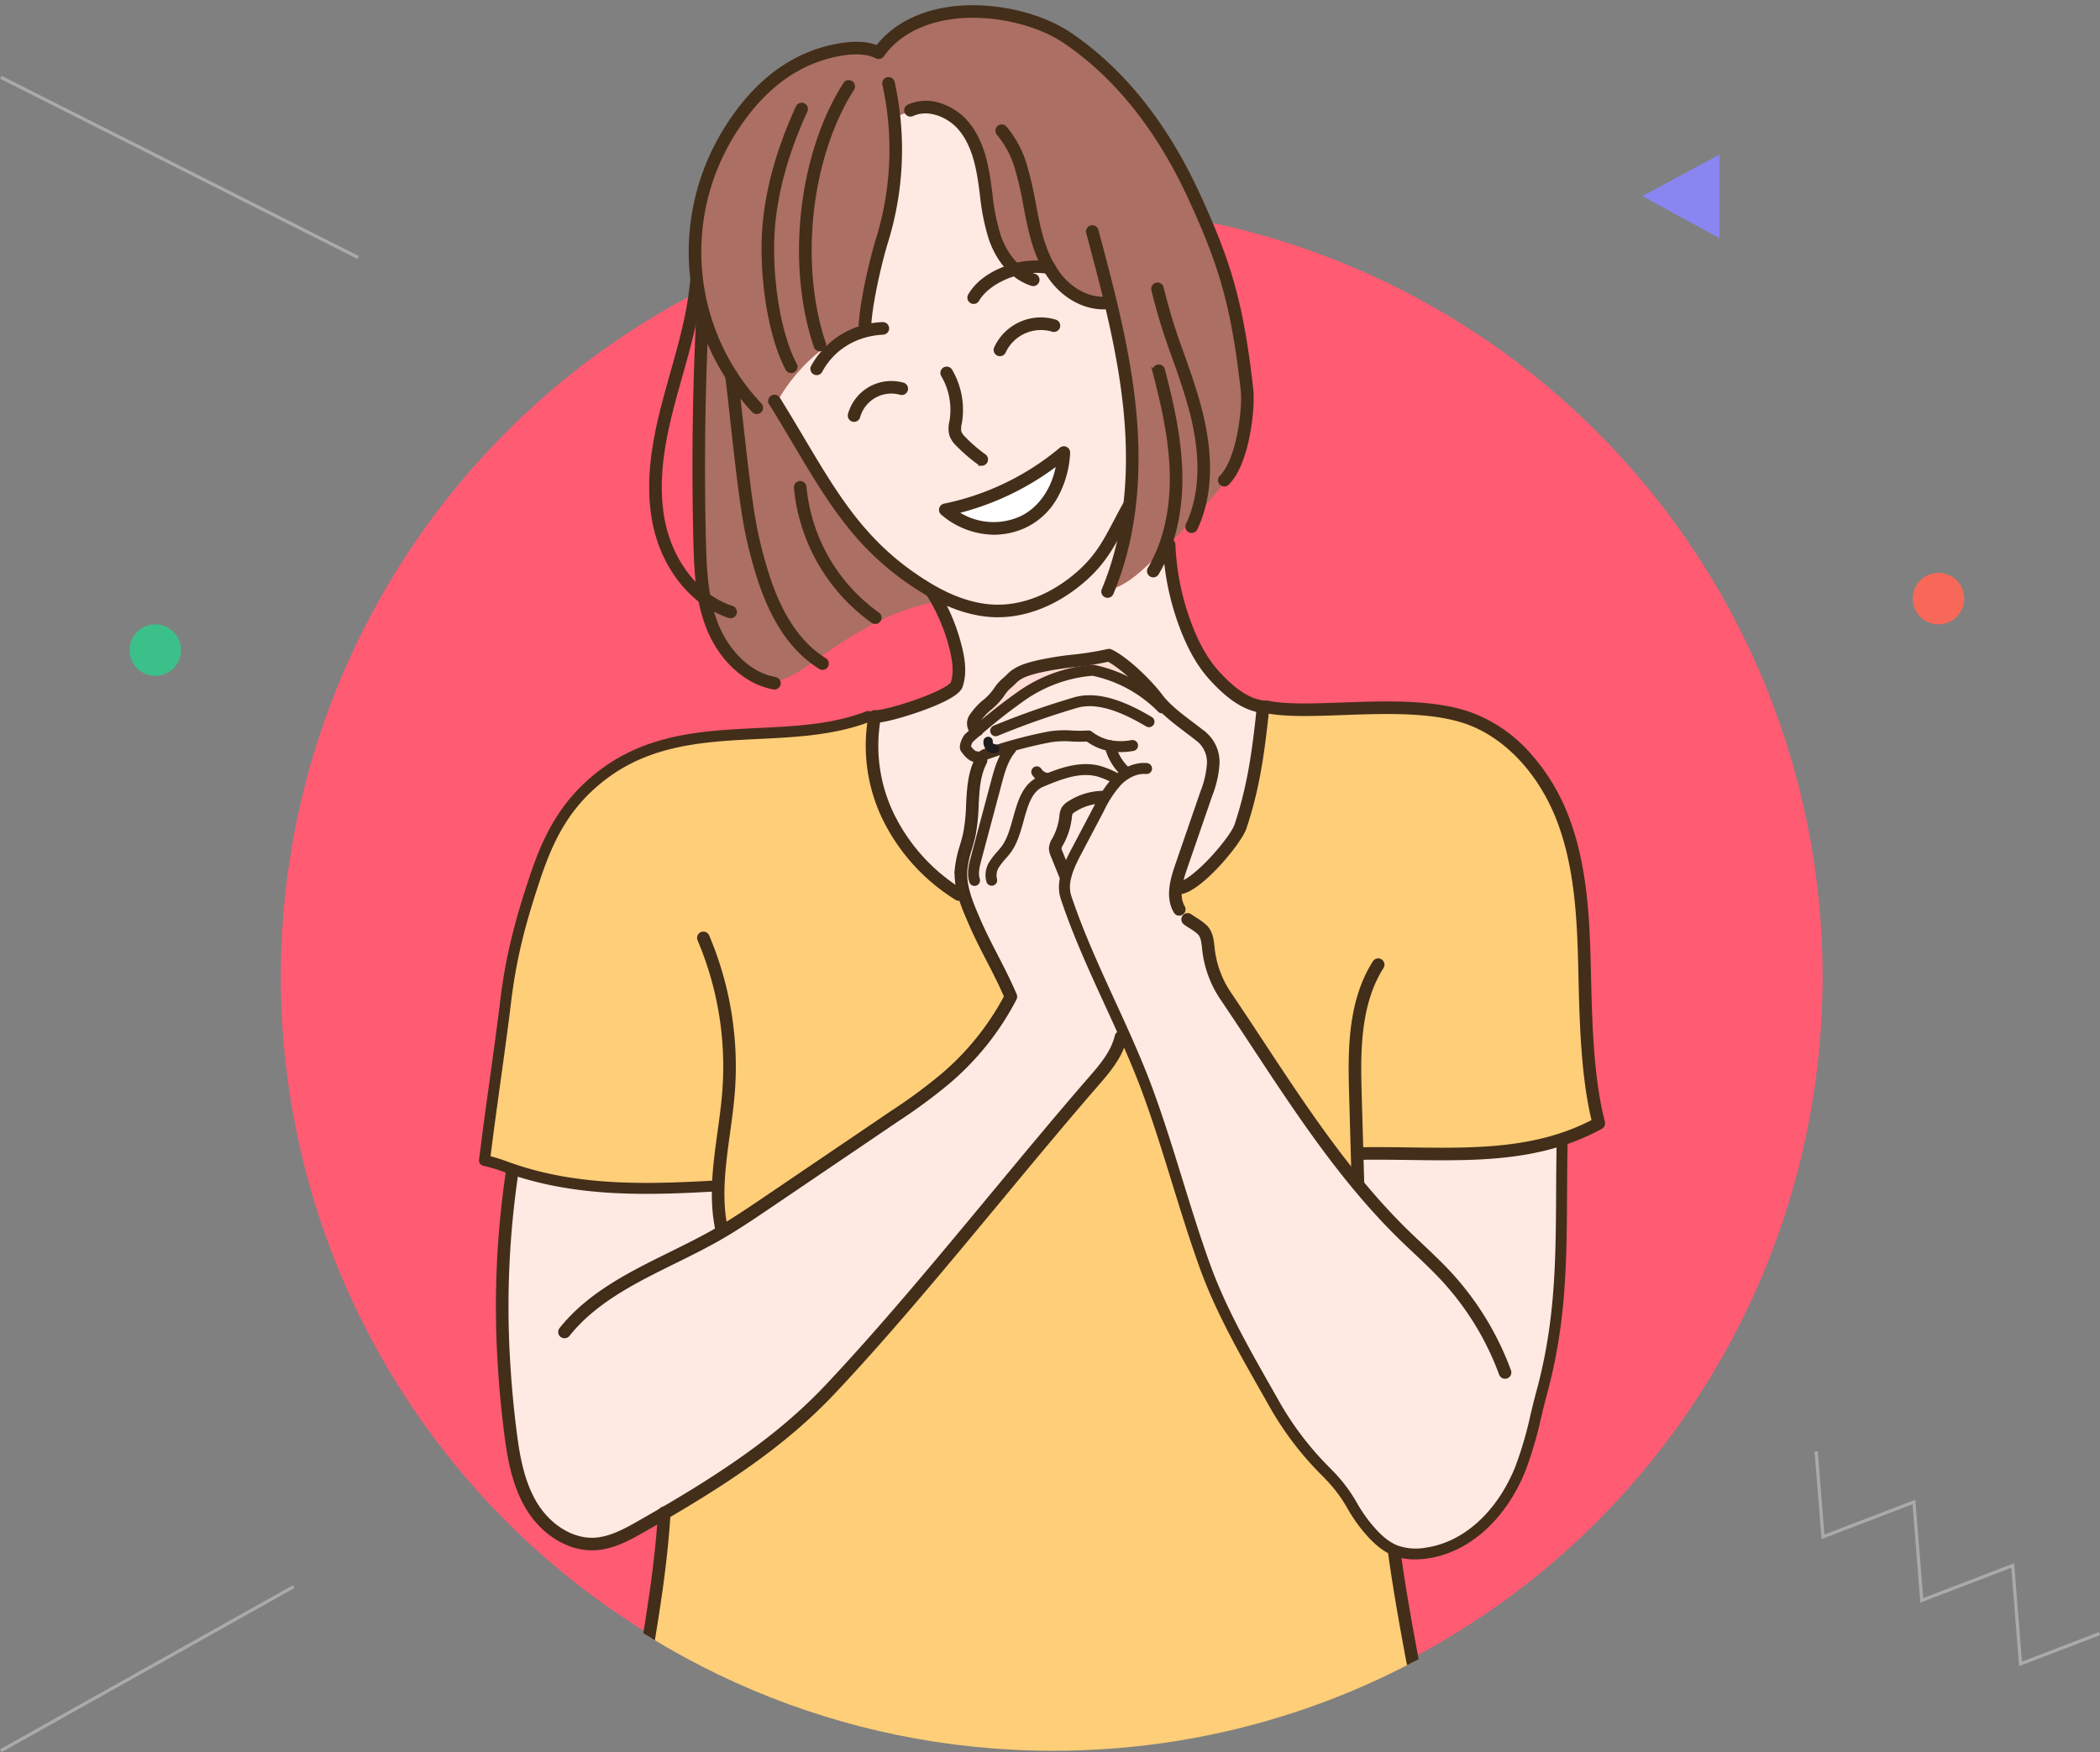
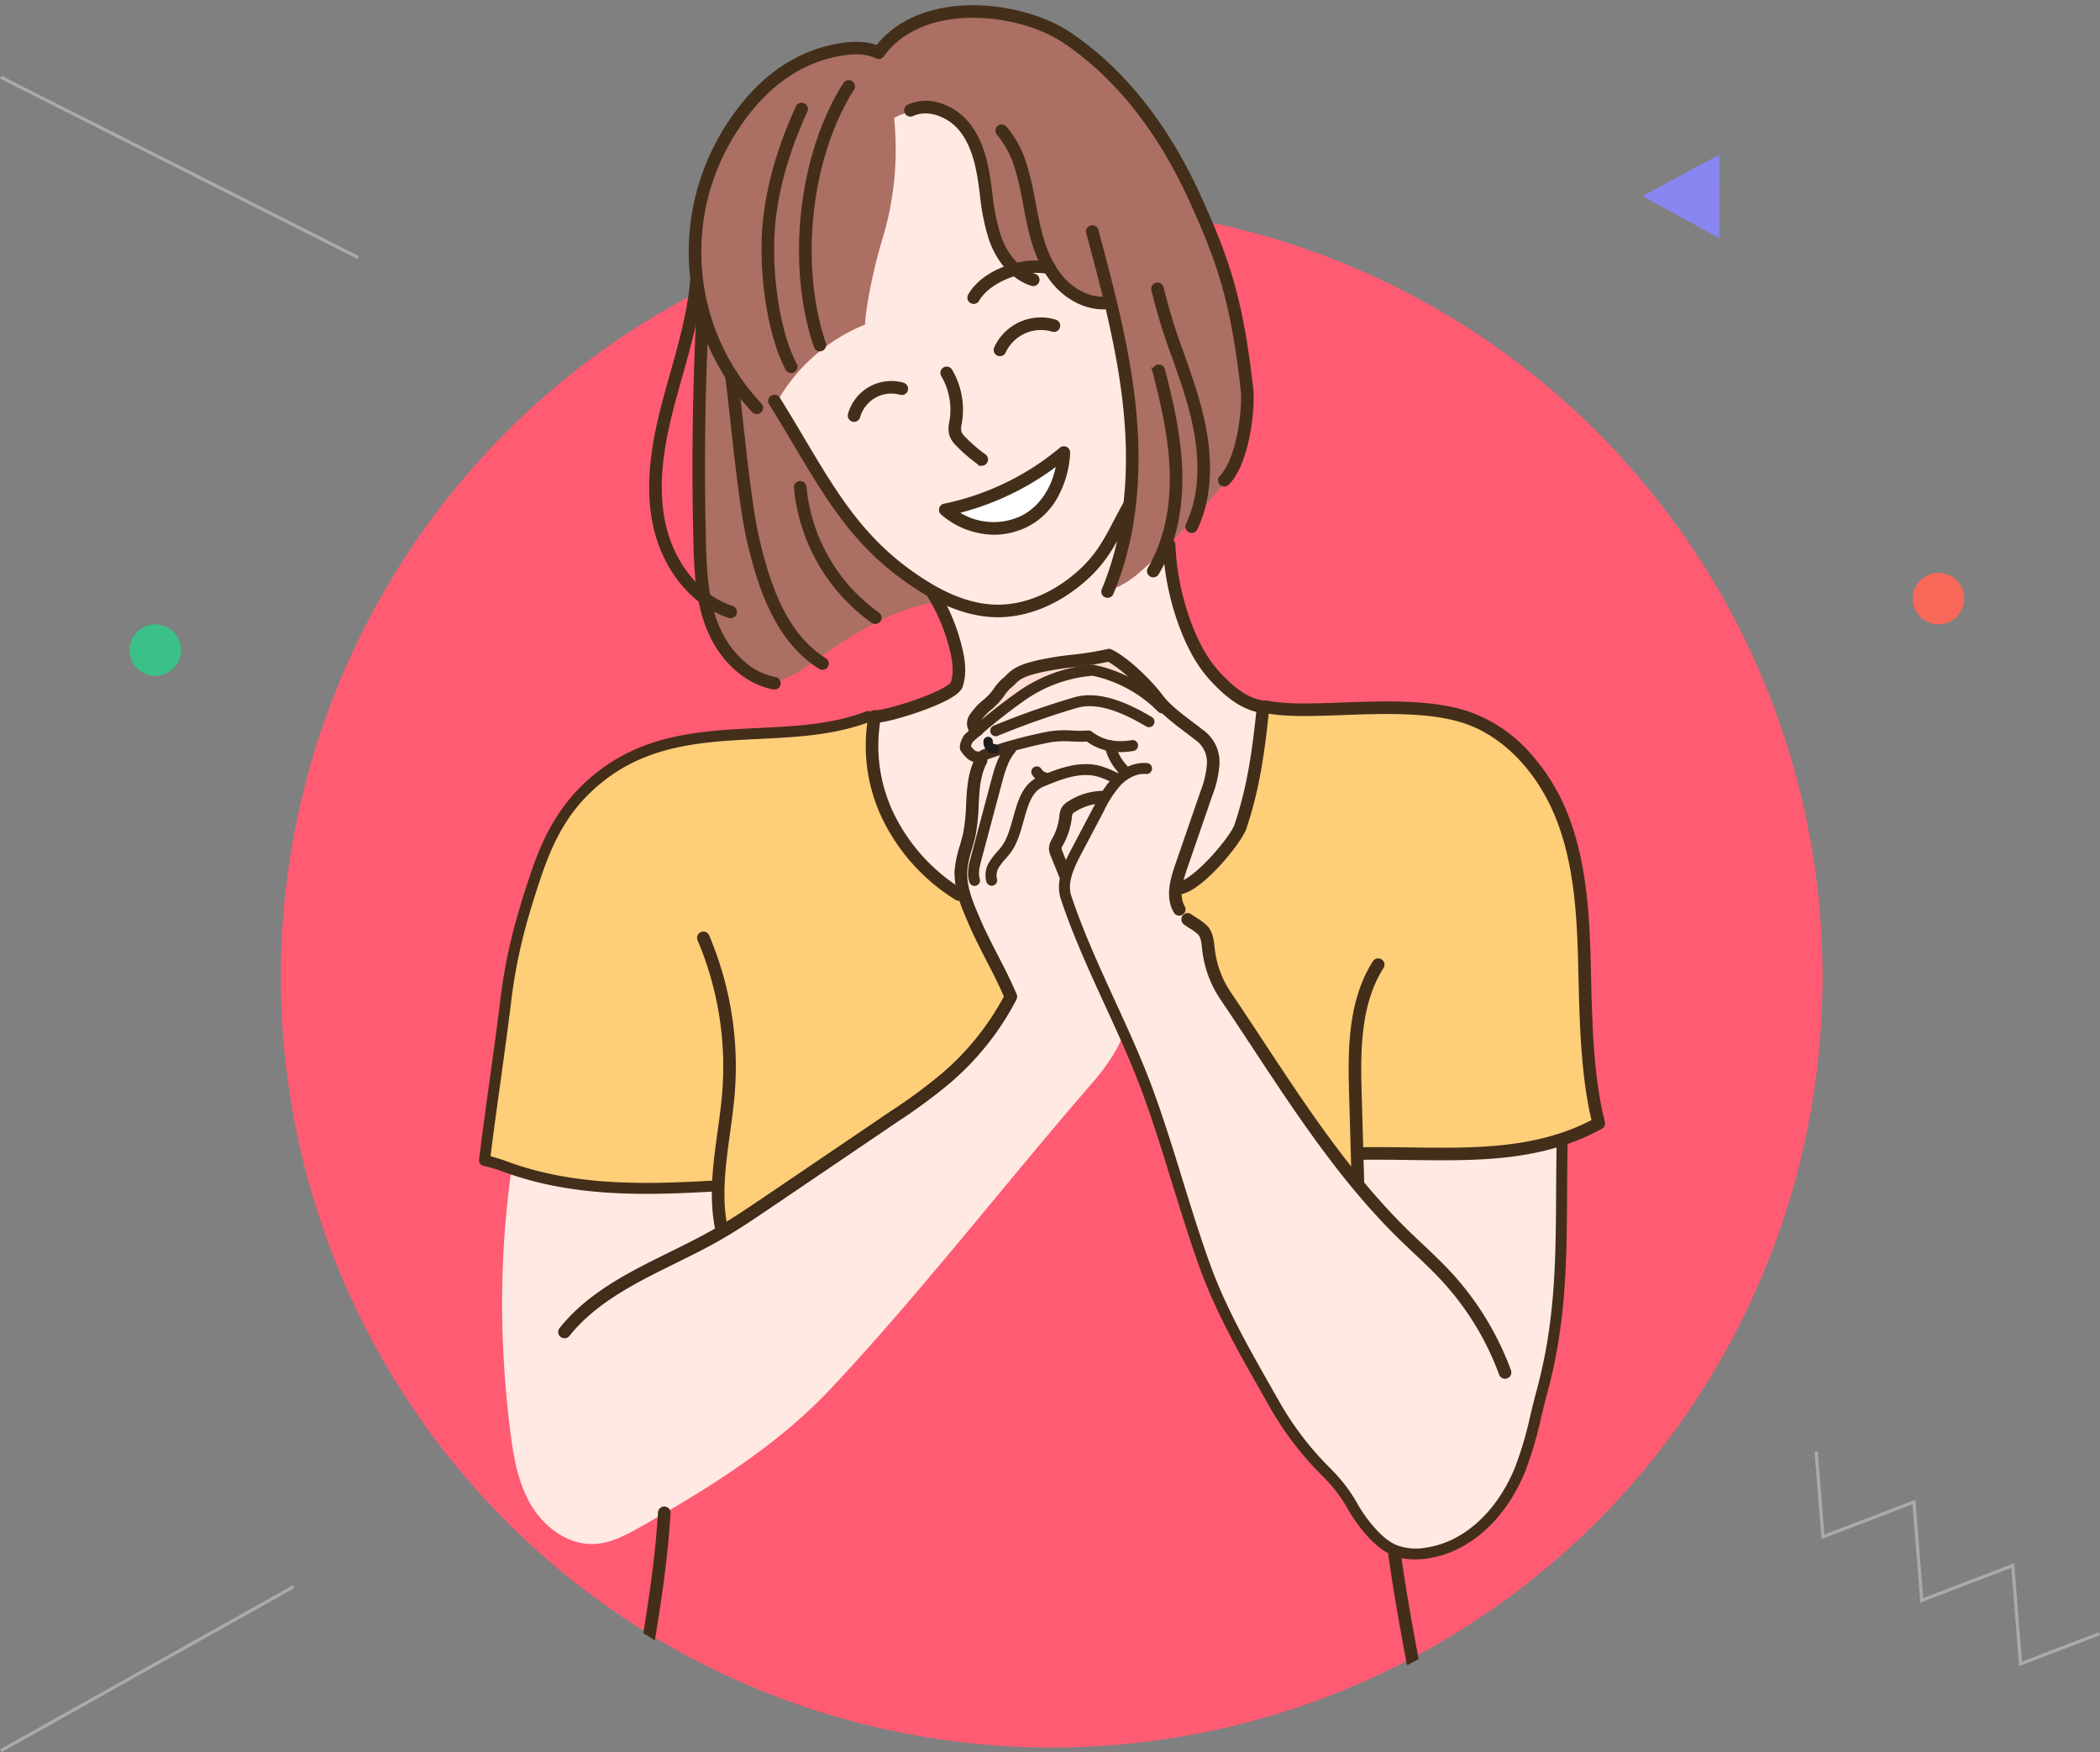
<svg xmlns="http://www.w3.org/2000/svg" width="652.423" height="544.436" viewBox="0 0 652.423 544.436">
  <rect x="0" y="0" width="652.423" height="544.436" fill="#808080" stroke="none" />
  <defs>
    <clipPath id="clip-path">
      <path id="mask" d="M0-4H552V344c-37,79-76.649,10.054-85.2,34.686C434.214,472.6,344.978,540,240,540,107.452,540,0,432.548,0,300Z" transform="translate(0 4)" fill="none" />
    </clipPath>
  </defs>
  <g id="illust" transform="translate(87.244 -0.003)">
    <circle id="oval" cx="239.496" cy="239.496" r="239.496" transform="translate(0 64)" fill="#ff5b73" />
    <g id="illust-2" data-name="illust" transform="translate(0 0.003)" clip-path="url(#clip-path)">
      <g id="illust-3" data-name="illust" transform="translate(61.832 2.124)">
        <g id="그룹_2223" data-name="그룹 2223" transform="translate(216.08 217.946)">
          <path id="패스_1490" data-name="패스 1490" d="M3158.209,3109.532q.133,4.68.266,9.357l-.174.144c-15.114-18.264-27.564-38.757-40.937-58.51a32.349,32.349,0,0,1-5.323-14.391c-.249-2.19-.371-4.629-1.948-6.168a28.419,28.419,0,0,0-3.954-2.8,30.341,30.341,0,0,0-3.221-4.5l-.383.125a10.334,10.334,0,0,1-.757-4.914h.018c4.949-.049,18.623-15.275,20.188-19.97,3.961-11.884,5.5-22.4,6.969-36.537,14.352,2.7,44.388-3.5,62.9,2.527,14.519,4.727,25.126,17.809,30.475,32.108s6.167,29.846,6.534,45.108.6,34.243,4.443,49.017a68.318,68.318,0,0,1-11.772,5.04c-19.7,6.356-40.994,3.97-62.642,4.346Z" transform="translate(-3101.747 -2971.154)" fill="#ffce78" />
        </g>
        <g id="그룹_2224" data-name="그룹 2224" transform="translate(150.821 206.129)">
          <path id="패스_1491" data-name="패스 1491" d="M2664.439,2907.272a15.488,15.488,0,0,1-6.724-3.028c-4.122.354-8.018-.485-12.08.292a137.525,137.525,0,0,0-20.114,5.479c-1.659.967-.988.967-3,.629-1.192-.2-2.348-1.677-3.009-2.626-.32-.458.583-2.7,1-3.071.89-.8,1.8-1.61,2.736-2.415a162.2,162.2,0,0,1,13.7-10.764,44.65,44.65,0,0,1,22.11-7.948,41.935,41.935,0,0,1,20.958,11.134l.5-.613c3.529,3.85,8.863,7.314,12.659,10.459,2.387,1.977,3.366,5.26,3.277,8.357a30.8,30.8,0,0,1-2.121,9.013q-3.894,11.307-7.791,22.617a29.853,29.853,0,0,0-1.808,7.57,10.336,10.336,0,0,0,.756,4.913l.383-.124a30.259,30.259,0,0,1,3.221,4.5,28.318,28.318,0,0,1,3.955,2.8c1.577,1.538,1.7,3.977,1.948,6.167a32.335,32.335,0,0,0,5.323,14.392c13.373,19.753,25.823,40.247,40.938,58.51l.173-.144q-.132-4.679-.265-9.356l.681-.02c21.649-.376,42.944,2.009,62.642-4.348.088.328.18.659.268.985l.108.01c-.554,28.144,1.005,50.615-6.371,77.763-2.1,7.759-3.651,16.361-6.7,23.8-5.228,12.738-15.288,23.895-28.91,25.9a19.263,19.263,0,0,1-9.628-.7c-.118-.046-.235-.091-.354-.141-3.634-1.5-6.459-4.481-8.964-7.526-4.173-5.067-5.2-9.316-10.786-15.176-5.212-5.467-11.114-11.1-18.074-23.416-7.8-13.812-15.861-27.4-21.239-42.325-6.348-17.622-11.151-36.26-17.59-53.849-2.275-6.213-4.878-12.319-7.595-18.388-6.243-13.947-13.082-27.7-17.89-42.127-1.589-4.76.818-9.837,3.155-14.28q3.551-6.731,7.094-13.464a34.892,34.892,0,0,1,5.624-8.522,14.583,14.583,0,0,1,3.038-2.353l-.364-.358a16.531,16.531,0,0,1-4.878-8.2Z" transform="translate(-2619.447 -2883.82)" fill="#feeae2" />
        </g>
        <g id="그룹_2225" data-name="그룹 2225" transform="translate(46.494 318.897)">
-           <path id="패스_1492" data-name="패스 1492" d="M2098.118,3943.653l-.417.091H1848.414c3.729-28.635,9.189-51.249,10.8-77.334,18.542-10.818,36.685-22.784,51.377-38.341,27.188-28.792,56.013-65.954,82-95.84,3.274-3.768,7.7-9.909,9.363-14.987,2.717,6.069,5.32,12.175,7.6,18.387,6.439,17.591,11.242,36.227,17.589,53.849,5.379,14.926,13.439,28.514,21.24,42.325,6.96,12.317,12.863,17.95,18.074,23.418,5.585,5.861,6.613,10.109,10.787,15.177,2.5,3.044,5.329,6.027,8.963,7.526l-.183.455C2088.375,3896.233,2094.022,3925.255,2098.118,3943.653Z" transform="translate(-1848.414 -3717.241)" fill="#ffce78" />
-         </g>
+           </g>
        <g id="그룹_2226" data-name="그룹 2226" transform="translate(6.916 155.325)">
          <path id="패스_1493" data-name="패스 1493" d="M1699.688,2629.641l-.039.014c-20.13-12.738-31.814-35.012-28-55.98.006-.049.016-.1.026-.147,3.735.292,24.232-6.285,25.446-9.83s.7-7.442-.177-11.085a59.731,59.731,0,0,0-5.791-14.918q-.751-1.371-1.581-2.7l.131-.236c6.066,3.414,12.774,5.854,19.711,5.974,9.834.168,19.321-4.407,26.674-10.94s9.612-12.853,14.4-21.443l.311.039a98.367,98.367,0,0,1-6.5,25.643l.265.107c4.684-1.218,8.508-4.524,12.047-7.823q2.456-2.293,4.852-4.652c.517-.507,1.031-1.014,1.542-1.529l.147.147a80.947,80.947,0,0,0,5.3,25.489,47.022,47.022,0,0,0,8.976,15.305c4.046,4.359,9.016,8.707,14.922,9.435-.023.225-.046.451-.072.674-1.473,14.136-3.009,24.653-6.97,36.537-1.565,4.694-15.239,19.921-20.188,19.969h-.017a29.853,29.853,0,0,1,1.807-7.569q3.894-11.309,7.792-22.618a30.787,30.787,0,0,0,2.121-9.012c.089-3.1-.89-6.38-3.277-8.358-3.8-3.146-9.13-6.609-12.659-10.459A20.885,20.885,0,0,1,1759.5,2568c-3.261-4.384-10.148-11.108-15.042-13.531-7.081,1.736-14.958,1.83-22.042,3.566-2.936.72-6.036,1.532-8.145,3.7-1.381,1.414-2.58,2.144-3.666,3.794a19.635,19.635,0,0,1-4.361,4.695,20.507,20.507,0,0,0-3.5,3.951c-.753,1.185-.55,3.113.776,3.579l.1.11c-.933.805-1.846,1.614-2.737,2.416-.412.373-1.316,2.613-.995,3.072.661.949,1.817,2.428,3.008,2.625,2.01.338,1.339.338,3-.628a137.434,137.434,0,0,1,20.114-5.481c4.062-.776,7.958.062,12.08-.291a15.5,15.5,0,0,0,6.724,3.028l0,.016a16.53,16.53,0,0,0,4.878,8.2l.364.357a14.558,14.558,0,0,0-3.038,2.354,34.876,34.876,0,0,0-5.624,8.522q-3.545,6.731-7.094,13.464c-2.337,4.443-4.744,9.52-3.156,14.28,4.809,14.43,11.647,28.179,17.891,42.125-1.663,5.078-6.089,11.219-9.363,14.987-25.983,29.886-54.808,67.048-82,95.84-14.692,15.557-32.835,27.522-51.377,38.341q-3.452,2.014-6.911,3.977c-4.609,2.619-9.435,5.307-14.732,5.578-8.1.417-15.592-5.106-19.73-12.083s-5.51-15.2-6.511-23.246q-1.341-10.769-1.967-21.61a299.376,299.376,0,0,1,2.4-59.623c20.549,7.061,41.818,6.567,63.6,5.3l.625.02a55.2,55.2,0,0,0,1.012,13.364l.415.707c4.793-2.839,9.412-5.972,14.025-9.1q19.661-13.327,39.32-26.658a164.153,164.153,0,0,0,15.9-11.74,84.547,84.547,0,0,0,20.228-25.4c-3.942-9.18-7.618-14.735-11.562-23.911A74.029,74.029,0,0,1,1699.688,2629.641Z" transform="translate(-1555.912 -2508.347)" fill="#feeae2" />
        </g>
        <g id="그룹_2227" data-name="그룹 2227" transform="translate(66.861 1.453)">
          <path id="패스_1494" data-name="패스 1494" d="M2144.547,1538.34q-2.392,2.357-4.851,4.652c-3.539,3.3-7.363,6.606-12.048,7.824l-.265-.108a98.387,98.387,0,0,0,6.5-25.643,138.106,138.106,0,0,0,.157-29.738,247.731,247.731,0,0,0-6-33.81l-.458.111c-6.053.8-12.129-2.436-16.034-7.127a26.748,26.748,0,0,1-2.58-3.7,24.164,24.164,0,0,0-10.482.534,23.667,23.667,0,0,1-6.377-9.88c-2.026-5.768-2.41-11.956-3.336-18s-2.531-12.241-6.5-16.886-10.859-7.268-16.408-4.711l.079.57a13.368,13.368,0,0,0-5.153,1.846,95.9,95.9,0,0,1-3.732,37.923c-2.086,6.757-4.921,19.229-5.317,26.3l-.137-.007a55,55,0,0,0-27.473,24.49c15.1,24.412,23.221,43.144,46.972,57.47.556.334,1.119.665,1.685.982l-.131.236q.83,1.33,1.582,2.7l-.436.242c-13.654,2.321-25.783,9.9-37.091,17.917-11.556-8.348-16.5-23.4-19.773-37.461-2.776-11.916-5.113-38.77-6.71-50.919a71.9,71.9,0,0,1-8.365-18.228,69.86,69.86,0,0,1-2.213-10.063c-.124-.858-.232-1.722-.324-2.586a71.327,71.327,0,0,1,9.834-44.057c8.076-13.34,19.364-23.567,34.73-26.209,4.056-.7,8.406-.861,12.1.953,12.846-18.022,43.917-14.607,58.743-4.522,17.769,12.084,30.684,30.3,39.585,49.859s13.075,32.18,16.094,59.335c.58,5.215-.923,21.218-6.557,27.64l.379.307q-4.645,5.78-9.627,11.278-4.144,4.581-8.512,8.954C2145.578,1537.325,2145.064,1537.833,2144.547,1538.34Z" transform="translate(-1998.938 -1371.155)" fill="#ac6f63" />
        </g>
        <g id="그룹_2228" data-name="그룹 2228" transform="translate(153.311 201.447)">
          <path id="패스_1495" data-name="패스 1495" d="M2696.434,2864.425l-.5.612a41.957,41.957,0,0,0-20.959-11.133,44.647,44.647,0,0,0-22.11,7.948,162.38,162.38,0,0,0-13.7,10.764l-.1-.111c-1.325-.465-1.529-2.393-.775-3.579a20.471,20.471,0,0,1,3.5-3.95,19.675,19.675,0,0,0,4.36-4.7c1.087-1.65,2.285-2.38,3.667-3.793,2.108-2.167,5.208-2.98,8.145-3.7,7.084-1.735,14.961-1.83,22.042-3.565,4.894,2.423,11.781,9.146,15.042,13.531A20.845,20.845,0,0,0,2696.434,2864.425Z" transform="translate(-2637.852 -2849.222)" fill="#ffdbd4" />
        </g>
        <g id="그룹_2229" data-name="그룹 2229" transform="translate(92.047 31.158)">
          <path id="패스_1496" data-name="패스 1496" d="M2212.687,1658.33c.4-7.071,3.231-19.544,5.317-26.3a95.891,95.891,0,0,0,3.731-37.923,13.374,13.374,0,0,1,5.153-1.846l-.078-.57c5.55-2.557,12.44.066,16.407,4.711s5.575,10.846,6.5,16.885,1.31,12.227,3.336,18a23.667,23.667,0,0,0,6.377,9.88,24.16,24.16,0,0,1,10.482-.533,26.842,26.842,0,0,0,2.58,3.7c3.905,4.692,9.982,7.926,16.035,7.127l.458-.111a247.785,247.785,0,0,1,6,33.811,138.045,138.045,0,0,1-.157,29.738l-.31-.039c-4.792,8.59-7.055,14.905-14.4,21.442s-16.84,11.108-26.674,10.94c-6.937-.121-13.644-2.56-19.71-5.974-.566-.317-1.13-.648-1.686-.983-23.75-14.325-31.872-33.057-46.97-57.469a54.988,54.988,0,0,1,27.472-24.49Zm48.794,61.4c8.237-3.615,12.5-12.719,12.983-21.7a83.929,83.929,0,0,1-36.835,17.8C2244.566,1721.552,2253.245,1723.346,2261.481,1719.729Z" transform="translate(-2185.077 -1590.691)" fill="#feeae2" />
        </g>
        <g id="그룹_2230" data-name="그룹 2230" transform="translate(144.6 138.494)">
          <path id="패스_1497" data-name="패스 1497" d="M2610.3,2383.964c-.481,8.983-4.746,18.087-12.983,21.7s-16.915,1.823-23.852-3.905A83.931,83.931,0,0,0,2610.3,2383.964Z" transform="translate(-2573.468 -2383.964)" fill="#fff" />
        </g>
        <g id="그룹_2231" data-name="그룹 2231" transform="translate(1.454 220.651)">
          <path id="패스_1498" data-name="패스 1498" d="M1523.939,3131.555c-.537-.185-1.077-.374-1.614-.57a46.747,46.747,0,0,0-6.777-2.036c1.853-15.351,4.718-34.1,6.574-49.449,1.689-13.982,4.612-24.854,9.048-38.217s9.906-23.666,21.122-32.181c24.946-18.942,56.006-8.155,82.074-17.956h2.377c-3.81,20.968,7.873,43.242,28,55.98l.039-.012a74.385,74.385,0,0,0,2.724,7.025c3.945,9.177,7.621,14.731,11.563,23.911a84.585,84.585,0,0,1-20.228,25.4,164.38,164.38,0,0,1-15.9,11.74q-19.662,13.326-39.32,26.657c-4.613,3.126-9.232,6.26-14.025,9.1l-.416-.707a55.206,55.206,0,0,1-1.011-13.364l-.626-.019C1565.757,3138.121,1544.488,3138.615,1523.939,3131.555Z" transform="translate(-1515.548 -2991.146)" fill="#ffce78" />
        </g>
        <g id="그룹_2232" data-name="그룹 2232" transform="translate(68.01 96.221)">
          <path id="패스_1499" data-name="패스 1499" d="M2009.19,2159.085a111.307,111.307,0,0,1-1.489-18.07q-.835-34.689.877-69.373l.619-.1a71.918,71.918,0,0,0,8.364,18.228c1.6,12.149,3.935,39,6.711,50.918,3.274,14.058,8.217,29.114,19.773,37.462-.091.062-.183.127-.275.193-4.312,3.064-8.848,6.314-14.1,6.874-8.328-2.095-14.777-9.336-17.985-17.373A47.3,47.3,0,0,1,2009.19,2159.085Z" transform="translate(-2007.427 -2071.543)" fill="#ac6f63" />
        </g>
        <g id="그룹_2233" data-name="그룹 2233" transform="translate(90.096 121.022)">
          <path id="패스_1500" data-name="패스 1500" d="M2241.5,2322.979q-.275,0-.549,0c-6.994-.12-14.438-2.531-22.124-7.166-20.148-12.152-29.116-27.247-40.469-46.358-2.364-3.978-4.809-8.093-7.482-12.393a1.453,1.453,0,0,1,2.469-1.534c2.688,4.325,5.141,8.451,7.512,12.443,11.145,18.76,19.949,33.579,39.472,45.354,7.241,4.367,14.2,6.638,20.672,6.75,8.727.145,17.846-3.607,25.682-10.574,5.6-4.977,8.119-9.78,11.31-15.861.87-1.656,1.769-3.37,2.792-5.2a1.454,1.454,0,0,1,2.539,1.417c-1.005,1.8-1.9,3.5-2.756,5.138-3.2,6.092-5.959,11.353-11.953,16.682C2260.395,2318.975,2250.788,2322.979,2241.5,2322.979Z" transform="translate(-2170.657 -2254.836)" fill="#432e1a" stroke="#432e1a" stroke-width="1" />
        </g>
        <g id="그룹_2234" data-name="그룹 2234" transform="translate(188.835 68.384)">
          <path id="패스_1501" data-name="패스 1501" d="M2906.586,1980.564a1.454,1.454,0,0,1-1.339-2.017c6.568-15.64,8.865-34.263,6.825-55.352-1.824-18.866-6.808-37.516-11.628-55.553a1.454,1.454,0,1,1,2.809-.75c4.85,18.15,9.865,36.92,11.713,56.023,2.086,21.573-.282,40.67-7.041,56.758A1.452,1.452,0,0,1,2906.586,1980.564Z" transform="translate(-2900.395 -1865.813)" fill="#432e1a" stroke="#432e1a" stroke-width="1" />
        </g>
        <g id="그룹_2235" data-name="그룹 2235" transform="translate(132.325 29.699)">
          <path id="패스_1502" data-name="패스 1502" d="M2522.357,1636.483a1.444,1.444,0,0,1-.438-.068c-5.665-1.79-10.345-6.884-12.837-13.974a67.461,67.461,0,0,1-2.783-13.765c-.192-1.478-.391-3.006-.619-4.492-.778-5.073-2.182-11.494-6.17-16.161-3.3-3.864-9.572-6.7-14.7-4.334a1.454,1.454,0,0,1-1.217-2.641,13.508,13.508,0,0,1,9.843-.413,18.249,18.249,0,0,1,8.28,5.5c4.465,5.225,6,12.155,6.833,17.609.233,1.518.434,3.063.629,4.557a65.276,65.276,0,0,0,2.642,13.176c2.187,6.22,6.185,10.654,10.971,12.167a1.454,1.454,0,0,1-.438,2.84Z" transform="translate(-2482.753 -1579.908)" fill="#432e1a" stroke="#432e1a" stroke-width="1" />
        </g>
        <g id="그룹_2236" data-name="그룹 2236" transform="translate(160.681 37.042)">
          <path id="패스_1503" data-name="패스 1503" d="M2725.3,1690.637c-5.513,0-11.229-2.859-15.318-7.771-4.537-5.45-6.516-12.434-7.609-17.214-.513-2.242-.947-4.529-1.367-6.74a107.892,107.892,0,0,0-2.5-11.053,29.5,29.5,0,0,0-5.822-11.263,1.453,1.453,0,0,1,2.176-1.928,32.3,32.3,0,0,1,6.429,12.35,110.275,110.275,0,0,1,2.577,11.351c.414,2.185.843,4.444,1.345,6.634,1.027,4.488,2.87,11.031,7.009,16,3.961,4.757,9.6,7.292,14.727,6.618a1.453,1.453,0,1,1,.38,2.882A15.549,15.549,0,0,1,2725.3,1690.637Z" transform="translate(-2692.315 -1634.18)" fill="#432e1a" stroke="#432e1a" stroke-width="1" />
        </g>
        <g id="그룹_2237" data-name="그룹 2237" transform="translate(118.204 22.346)">
-           <path id="패스_1504" data-name="패스 1504" d="M2379.843,1603.49c-.026,0-.053,0-.081,0a1.452,1.452,0,0,1-1.371-1.531c.422-7.685,3.459-20.457,5.379-26.668a93.985,93.985,0,0,0,1.967-47.954,1.454,1.454,0,1,1,2.839-.628,96.9,96.9,0,0,1-2.029,49.44c-1.951,6.314-4.862,18.852-5.254,25.97A1.454,1.454,0,0,1,2379.843,1603.49Z" transform="translate(-2378.389 -1525.566)" fill="#432e1a" stroke="#432e1a" stroke-width="1" />
-         </g>
+           </g>
        <g id="그룹_2238" data-name="그룹 2238" transform="translate(99.662 23.299)">
          <path id="패스_1505" data-name="패스 1505" d="M2247.333,1615.84a1.454,1.454,0,0,1-1.376-.986c-8.647-25.436-4.823-59.744,9.093-81.577a1.454,1.454,0,1,1,2.451,1.563c-6.549,10.273-11.019,23.958-12.588,38.533-1.549,14.391-.2,28.79,3.8,40.545a1.455,1.455,0,0,1-1.377,1.922Z" transform="translate(-2241.356 -1532.604)" fill="#432e1a" stroke="#432e1a" stroke-width="1" />
        </g>
        <g id="그룹_2239" data-name="그룹 2239" transform="translate(88.025 30.334)">
          <path id="패스_1506" data-name="패스 1506" d="M2164.049,1667.555a1.453,1.453,0,0,1-1.289-.781c-6.046-11.572-8.18-30.87-7.163-43.951.915-11.78,4.405-24.355,10.37-37.374a1.454,1.454,0,1,1,2.643,1.211c-5.822,12.708-9.225,24.95-10.115,36.389-.985,12.668,1.049,31.293,6.841,42.38a1.453,1.453,0,0,1-1.287,2.126Z" transform="translate(-2155.354 -1584.601)" fill="#432e1a" stroke="#432e1a" stroke-width="1" />
        </g>
        <g id="그룹_2240" data-name="그룹 2240" transform="translate(65.403)">
          <path id="패스_1507" data-name="패스 1507" d="M2154.048,1508.958a1.453,1.453,0,0,1-1.028-2.481c5.387-5.387,7.244-21.377,6.623-26.971-3.013-27.118-7.176-39.572-15.969-58.894-9.92-21.8-23.069-38.37-39.081-49.259-7.473-5.081-18.685-8.156-29.28-8.027-12.212.151-21.965,4.48-27.461,12.191a1.454,1.454,0,0,1-1.824.461c-2.837-1.392-6.4-1.654-11.214-.827-13.537,2.329-24.887,10.919-33.734,25.531a69.278,69.278,0,0,0,8.8,83.345,1.454,1.454,0,0,1-2.118,1.992,72.185,72.185,0,0,1-9.165-86.842c9.3-15.365,21.323-24.412,35.728-26.89,4.867-.838,8.68-.652,11.872.592,6.147-7.89,16.42-12.3,29.084-12.459,11.143-.139,23.01,3.131,30.949,8.53,16.459,11.193,29.948,28.17,40.093,50.459,8.929,19.62,13.154,32.262,16.212,59.777.655,5.892-1.093,22.984-7.457,29.347A1.447,1.447,0,0,1,2154.048,1508.958Z" transform="translate(-1988.163 -1360.415)" fill="#432e1a" stroke="#432e1a" stroke-width="1" />
        </g>
        <g id="그룹_2241" data-name="그룹 2241" transform="translate(209.084 86.16)">
          <path id="패스_1508" data-name="패스 1508" d="M3062.094,2074a1.454,1.454,0,0,1-1.312-2.076c4.532-9.568,4.807-21.824.816-36.431-1.451-5.312-3.323-10.626-5.132-15.763a180.9,180.9,0,0,1-6.387-20.774,1.453,1.453,0,1,1,2.838-.628,178.919,178.919,0,0,0,6.29,20.436c1.828,5.187,3.717,10.55,5.2,15.963,4.179,15.294,3.845,28.229-.993,38.442A1.454,1.454,0,0,1,3062.094,2074Z" transform="translate(-3050.044 -1997.186)" fill="#432e1a" stroke="#432e1a" stroke-width="1" />
        </g>
        <g id="그룹_2242" data-name="그룹 2242" transform="translate(207.77 111.606)">
          <path id="패스_1509" data-name="패스 1509" d="M3041.782,2250.413a1.455,1.455,0,0,1-1.249-2.2c4.806-8.107,7.177-18.481,6.858-30-.306-11-2.907-21.848-5.321-31.155a1.454,1.454,0,0,1,2.814-.729c2.453,9.461,5.1,20.5,5.413,31.8.335,12.069-2.177,22.983-7.263,31.563A1.451,1.451,0,0,1,3041.782,2250.413Z" transform="translate(-3040.33 -2185.246)" fill="#432e1a" stroke="#432e1a" stroke-width="1" />
        </g>
        <g id="그룹_2243" data-name="그룹 2243" transform="translate(66.559 94.867)">
          <path id="패스_1510" data-name="패스 1510" d="M2021.673,2178.295a1.445,1.445,0,0,1-.265-.024c-8.617-1.584-16.414-8.689-20.347-18.543-3.372-8.448-3.845-17.377-4.084-27.333-.556-23.061-.261-46.438.877-69.479a1.453,1.453,0,1,1,2.9.144c-1.134,22.971-1.428,46.274-.874,69.265.233,9.67.686,18.326,3.878,26.326,2.795,7,9.036,15.081,18.173,16.76a1.454,1.454,0,0,1-.261,2.884Z" transform="translate(-1996.705 -2061.534)" fill="#432e1a" stroke="#432e1a" stroke-width="1" />
        </g>
        <g id="그룹_2244" data-name="그룹 2244" transform="translate(76.688 112.978)">
          <path id="패스_1511" data-name="패스 1511" d="M2101.338,2287.917a1.444,1.444,0,0,1-.768-.22c-13.437-8.381-18.79-24.718-22.253-39.594-1.973-8.478-3.727-24.417-5.136-37.223-.581-5.285-1.132-10.277-1.6-13.855a1.454,1.454,0,0,1,2.883-.377c.474,3.608,1.025,8.615,1.608,13.915,1.4,12.73,3.144,28.573,5.079,36.882,3.328,14.3,8.421,29.967,20.96,37.786a1.453,1.453,0,0,1-.771,2.687Z" transform="translate(-2071.567 -2195.382)" fill="#432e1a" stroke="#432e1a" stroke-width="1" />
        </g>
        <g id="그룹_2245" data-name="그룹 2245" transform="translate(98.07 147.844)">
          <path id="패스_1512" data-name="패스 1512" d="M2254.364,2496.485a1.451,1.451,0,0,1-.837-.266,57.763,57.763,0,0,1-23.933-41.573,1.454,1.454,0,0,1,2.9-.257,54.821,54.821,0,0,0,22.715,39.456,1.453,1.453,0,0,1-.84,2.641Z" transform="translate(-2229.587 -2453.064)" fill="#432e1a" stroke="#432e1a" stroke-width="1" />
        </g>
        <g id="그룹_2246" data-name="그룹 2246" transform="translate(53.114 84.759)">
          <path id="패스_1513" data-name="패스 1513" d="M1922.145,2091.539a1.446,1.446,0,0,1-.448-.071c-11.44-3.708-20.6-15.148-23.334-29.145-2.562-13.116.152-26.476,3.145-37.813.755-2.864,1.573-5.762,2.364-8.565,2.55-9.038,5.186-18.383,6.093-27.8a1.453,1.453,0,1,1,2.893.279c-.931,9.677-3.6,19.15-6.188,28.311-.787,2.791-1.6,5.678-2.351,8.518-2.909,11.019-5.552,23.974-3.1,36.513,2.536,12.977,10.927,23.55,21.377,26.938a1.454,1.454,0,0,1-.448,2.836Z" transform="translate(-1897.342 -1986.829)" fill="#432e1a" stroke="#432e1a" stroke-width="1" />
        </g>
        <g id="그룹_2247" data-name="그룹 2247" transform="translate(151.856 199.992)">
          <path id="패스_1514" data-name="패스 1514" d="M2692.55,2920.372a1.454,1.454,0,0,1-1.254-.716c-2.638-4.475-1.132-9.86.486-14.556l7.793-22.618a29.669,29.669,0,0,0,2.042-8.582,8.962,8.962,0,0,0-2.751-7.2c-1.211-1-2.581-2.04-4.031-3.136-3.623-2.741-7.729-5.847-10.258-9.25-3.176-4.271-9.607-10.452-14.065-12.859a102.053,102.053,0,0,1-10.656,1.687,94.682,94.682,0,0,0-10.851,1.752c-3.155.774-5.707,1.508-7.452,3.3-.5.517-.969.935-1.418,1.338a11.181,11.181,0,0,0-2.077,2.245,20.8,20.8,0,0,1-4.664,5.028,18.877,18.877,0,0,0-3.181,3.6,1.506,1.506,0,0,0-.146,1.187c.046.133.1.213.173.236a1.453,1.453,0,1,1-.958,2.744,3.181,3.181,0,0,1-1.961-2.028,4.378,4.378,0,0,1,.44-3.7,21.8,21.8,0,0,1,3.818-4.307,18.092,18.092,0,0,0,4.052-4.358,13.861,13.861,0,0,1,2.562-2.808c.413-.371.842-.756,1.277-1.2,2.465-2.532,6-3.4,8.842-4.1a96.907,96.907,0,0,1,11.19-1.814,94.659,94.659,0,0,0,10.851-1.752,1.454,1.454,0,0,1,.992.109c5.351,2.651,12.478,9.815,15.563,13.967,2.282,3.068,6.042,5.914,9.679,8.665,1.476,1.117,2.87,2.172,4.131,3.216a11.694,11.694,0,0,1,3.8,9.52,31.847,31.847,0,0,1-2.2,9.443l-7.794,22.619c-1.407,4.082-2.74,8.723-.73,12.133a1.454,1.454,0,0,1-1.251,2.192Z" transform="translate(-2627.097 -2838.467)" fill="#432e1a" stroke="#432e1a" stroke-width="1" />
        </g>
        <g id="그룹_2248" data-name="그룹 2248" transform="translate(149.381 204.675)">
          <path id="패스_1515" data-name="패스 1515" d="M2614.727,2903.009a7.438,7.438,0,0,1-1.2-.144l-.447-.076c-1.322-.22-2.58-1.247-3.962-3.229-1-1.435.66-4.482,1.218-4.983a173.689,173.689,0,0,1,16.589-13.3,46.112,46.112,0,0,1,22.846-8.2,1.46,1.46,0,0,1,.375.027A43.5,43.5,0,0,1,2672.4,2885.2a1.453,1.453,0,1,1-2.078,2.032,40.567,40.567,0,0,0-20.571-11.239,43.242,43.242,0,0,0-21.187,7.683,170.776,170.776,0,0,0-16.225,13.005,6.479,6.479,0,0,0-.613,1.536c1.115,1.516,1.714,1.686,1.828,1.7l.462.079c.212.037.431.073.569.093l.154-.1c.2-.128.466-.3.847-.524a1.376,1.376,0,0,1,.237-.111,138.066,138.066,0,0,1,20.333-5.541,31.353,31.353,0,0,1,7.234-.295,39.9,39.9,0,0,0,4.992-.016,1.459,1.459,0,0,1,1.013.3c3.48,2.686,7.6,3.564,12.591,2.687a1.454,1.454,0,0,1,.5,2.864c-5.552.976-10.4,0-14.418-2.911a46.876,46.876,0,0,1-4.793-.016,28.721,28.721,0,0,0-6.579.246,135.113,135.113,0,0,0-19.766,5.375c-.259.154-.451.279-.61.382A2.725,2.725,0,0,1,2614.727,2903.009Zm-3.03-4.577h0Zm.594-1.7-.011.009Z" transform="translate(-2608.803 -2873.076)" fill="#432e1a" stroke="#432e1a" stroke-width="0.5" />
        </g>
        <g id="그룹_2249" data-name="그룹 2249" transform="translate(156.437 226.807)">
          <path id="패스_1516" data-name="패스 1516" d="M2664.385,3041.843a3.513,3.513,0,0,1-3.386-3.981,1.453,1.453,0,0,1,2.868.474.545.545,0,0,0,.157.394.563.563,0,0,0,.371.206,1.454,1.454,0,0,1,.1,2.906Z" transform="translate(-2660.956 -3036.646)" fill="#1d1d1b" />
        </g>
        <g id="그룹_2250" data-name="그룹 2250" transform="translate(158.823 214.154)">
          <path id="패스_1517" data-name="패스 1517" d="M2680.04,2955.37a1.454,1.454,0,0,1-.556-2.8,248.969,248.969,0,0,1,24.941-8.785c8.217-2.409,17.626,2.319,23.988,6.085a1.453,1.453,0,0,1-1.481,2.5c-5.9-3.488-14.558-7.887-21.689-5.8a245.91,245.91,0,0,0-24.649,8.682A1.427,1.427,0,0,1,2680.04,2955.37Z" transform="translate(-2678.586 -2943.131)" fill="#432e1a" stroke="#432e1a" stroke-width="0.5" />
        </g>
        <g id="그룹_2251" data-name="그룹 2251" transform="translate(194.355 228.145)">
          <path id="패스_1518" data-name="패스 1518" d="M2947.521,3057.635a1.449,1.449,0,0,1-.979-.379,18.064,18.064,0,0,1-5.311-8.922,1.454,1.454,0,0,1,2.823-.7,15.12,15.12,0,0,0,4.446,7.471,1.453,1.453,0,0,1-.979,2.528Z" transform="translate(-2941.188 -3046.532)" fill="#432e1a" stroke="#432e1a" stroke-width="0.5" />
        </g>
        <g id="그룹_2252" data-name="그룹 2252" transform="translate(180.166 235.183)">
          <path id="패스_1519" data-name="패스 1519" d="M2946.625,3345.531a17.684,17.684,0,0,1-6.352-1.086c-4.163-1.584-7.23-4.831-9.924-8.1a49.744,49.744,0,0,1-4.329-6.377,44.862,44.862,0,0,0-6.388-8.722q-.7-.738-1.424-1.485a98.531,98.531,0,0,1-16.861-22.22q-1.184-2.1-2.373-4.187c-6.929-12.207-14.094-24.829-18.968-38.358-3.1-8.611-5.879-17.6-8.563-26.288-2.819-9.126-5.734-18.563-9.024-27.556-3.44-9.4-7.718-18.719-11.855-27.737-4.866-10.609-9.9-21.579-13.645-32.815-1.743-5.228.649-10.483,3.249-15.417l7.094-13.465a35.854,35.854,0,0,1,5.877-8.866c3.018-3.047,6.781-4.6,10.318-4.254a1.454,1.454,0,0,1-.281,2.894c-2.628-.256-5.607,1.017-7.972,3.406a33.645,33.645,0,0,0-5.371,8.175l-7.094,13.465c-2.307,4.379-4.444,9-3.063,13.143,3.7,11.086,8.695,21.984,13.529,32.523,4.161,9.068,8.464,18.446,11.942,27.95,3.318,9.061,6.243,18.535,9.073,27.7,2.675,8.659,5.44,17.611,8.521,26.161,4.79,13.3,11.892,25.807,18.761,37.909q1.188,2.092,2.376,4.192a95.992,95.992,0,0,0,16.425,21.634q.724.753,1.433,1.494a47.333,47.333,0,0,1,6.776,9.231,46.73,46.73,0,0,0,4.082,6.026c2.439,2.964,5.183,5.891,8.712,7.234a17.568,17.568,0,0,0,8.9.615c11.667-1.718,22.051-11.068,27.774-25.013a115.489,115.489,0,0,0,4.835-16.43c.577-2.384,1.173-4.85,1.811-7.2,5.929-21.827,6.034-40.419,6.156-61.947.029-4.98.057-10.128.163-15.466a1.454,1.454,0,0,1,2.907.057c-.105,5.318-.134,10.456-.162,15.424-.123,21.731-.23,40.5-6.258,62.694-.627,2.309-1.218,4.754-1.791,7.12a117.679,117.679,0,0,1-4.971,16.849c-6.118,14.9-17.348,24.917-30.041,26.785A27.413,27.413,0,0,1,2946.625,3345.531Z" transform="translate(-2836.324 -3098.547)" fill="#432e1a" stroke="#432e1a" stroke-width="0.5" />
        </g>
        <g id="그룹_2253" data-name="그룹 2253" transform="translate(218.475 282.114)">
          <path id="패스_1520" data-name="패스 1520" d="M3219.479,3589.068a1.454,1.454,0,0,1-1.365-.956,88.034,88.034,0,0,0-17.516-28.9c-2.937-3.217-6.177-6.274-9.311-9.232q-1.456-1.375-2.908-2.757c-18.6-17.791-32.953-39.582-46.836-60.656-3.284-4.984-6.68-10.139-10.078-15.157a33.75,33.75,0,0,1-5.561-15.038c-.023-.2-.045-.4-.066-.607-.2-1.878-.393-3.653-1.455-4.686a16.308,16.308,0,0,0-2.609-1.9c-.591-.375-1.2-.762-1.744-1.168a1.454,1.454,0,1,1,1.744-2.326c.453.339.989.679,1.557,1.04a18.85,18.85,0,0,1,3.081,2.27c1.813,1.764,2.079,4.259,2.316,6.458.022.2.042.393.064.587a30.834,30.834,0,0,0,5.081,13.738c3.407,5.033,6.808,10.2,10.1,15.188,13.795,20.94,28.059,42.592,46.418,60.155q1.442,1.378,2.9,2.744c3.172,2.994,6.453,6.09,9.462,9.385a90.956,90.956,0,0,1,18.1,29.864,1.456,1.456,0,0,1-1.366,1.953Z" transform="translate(-3119.448 -3445.395)" fill="#432e1a" stroke="#432e1a" stroke-width="1" />
        </g>
        <g id="그룹_2254" data-name="그룹 2254" transform="translate(157.328 235.553)">
          <path id="패스_1521" data-name="패스 1521" d="M2669.228,3138.566a1.453,1.453,0,0,1-1.371-.974,7.475,7.475,0,0,1,1.056-6.352,22.592,22.592,0,0,1,2.241-2.862c.428-.49.834-.952,1.213-1.434,1.86-2.364,2.817-5.81,3.743-9.142,1.442-5.193,2.934-10.562,7.921-12.66,5.113-2.15,12.114-5.1,18.823-3.315a29.317,29.317,0,0,1,5.051,2.019,1.453,1.453,0,0,1-1.246,2.626,27.13,27.13,0,0,0-4.551-1.836c-5.316-1.411-10.822.609-16.951,3.187-3.69,1.551-4.932,6.023-6.246,10.757-1,3.609-2.039,7.341-4.26,10.164-.426.54-.875,1.054-1.309,1.55a20.122,20.122,0,0,0-1.964,2.491,4.855,4.855,0,0,0-.777,3.848,1.454,1.454,0,0,1-1.372,1.934Z" transform="translate(-2667.538 -3101.279)" fill="#432e1a" stroke="#432e1a" stroke-width="0.5" />
        </g>
        <g id="그룹_2255" data-name="그룹 2255" transform="translate(177.302 244.113)">
          <path id="패스_1522" data-name="패스 1522" d="M2819.707,3191.614a1.457,1.457,0,0,1-1.349-.909l-2.677-6.619a5.564,5.564,0,0,1-.524-2.158,5.671,5.671,0,0,1,.917-2.74l.091-.164a19.029,19.029,0,0,0,2.229-7l.018-.167a5.727,5.727,0,0,1,.623-2.327,5.23,5.23,0,0,1,1.78-1.731,19.86,19.86,0,0,1,10.106-3.252,1.453,1.453,0,1,1,.118,2.9,16.961,16.961,0,0,0-8.626,2.777,2.788,2.788,0,0,0-.858.75,3.485,3.485,0,0,0-.253,1.195l-.02.177a21.963,21.963,0,0,1-2.571,8.08l-.1.173a3.436,3.436,0,0,0-.55,1.342,3.343,3.343,0,0,0,.312,1.052l2.677,6.618a1.454,1.454,0,0,1-1.347,2Z" transform="translate(-2815.157 -3164.546)" fill="#432e1a" stroke="#432e1a" stroke-width="1" />
        </g>
        <g id="그룹_2256" data-name="그룹 2256" transform="translate(171.554 236.226)">
          <path id="패스_1523" data-name="패스 1523" d="M2777.158,3111.195a1.514,1.514,0,0,1-.246-.02,5.985,5.985,0,0,1-4.017-2.7,1.454,1.454,0,0,1,2.469-1.535,3.029,3.029,0,0,0,2.036,1.368,1.454,1.454,0,0,1-.242,2.887Z" transform="translate(-2772.676 -3106.254)" fill="#432e1a" stroke="#432e1a" stroke-width="0.5" />
        </g>
        <g id="그룹_2257" data-name="그룹 2257" transform="translate(151.922 229.134)">
          <path id="패스_1524" data-name="패스 1524" d="M2629.356,3097.6a1.454,1.454,0,0,1-1.386-1.021c-.843-2.69-.109-5.451.483-7.669l6.3-23.625c.965-3.618,2.058-7.719,4.742-10.932a1.453,1.453,0,0,1,2.23,1.864c-2.272,2.72-3.277,6.49-4.163,9.817l-6.3,23.625c-.629,2.359-1.066,4.3-.519,6.052a1.453,1.453,0,0,1-.952,1.822A1.472,1.472,0,0,1,2629.356,3097.6Z" transform="translate(-2627.589 -3053.837)" fill="#432e1a" stroke="#432e1a" stroke-width="0.5" />
        </g>
        <g id="그룹_2258" data-name="그룹 2258" transform="translate(24.845 232.689)">
          <path id="패스_1525" data-name="패스 1525" d="M1689.872,3260.627a1.453,1.453,0,0,1-1.136-2.359c8.75-10.983,21.581-17.314,33.989-23.436,4.614-2.276,9.385-4.631,13.846-7.179,5.4-3.084,10.642-6.641,15.715-10.079l39.318-26.658a164.316,164.316,0,0,0,15.766-11.632,83.38,83.38,0,0,0,19.578-24.352c-1.86-4.262-3.692-7.808-5.468-11.241-1.884-3.645-3.833-7.414-5.825-12.05-2.094-4.874-4.468-10.4-4.029-16.273a35.072,35.072,0,0,1,1.557-7.2c.393-1.345.8-2.739,1.083-4.1a56.441,56.441,0,0,0,.868-8.586c.247-4.933.5-10.034,2.882-14.583a1.454,1.454,0,0,1,2.576,1.348c-2.084,3.982-2.313,8.548-2.555,13.38a58.564,58.564,0,0,1-.924,9.034c-.308,1.475-.73,2.923-1.139,4.323a32.379,32.379,0,0,0-1.449,6.605c-.385,5.165,1.839,10.342,3.8,14.908,1.952,4.542,3.876,8.263,5.737,11.863,1.884,3.645,3.833,7.413,5.825,12.051a1.455,1.455,0,0,1-.035,1.223,85.872,85.872,0,0,1-20.575,25.85,166.791,166.791,0,0,1-16.043,11.845l-39.319,26.656c-5.118,3.471-10.411,7.059-15.9,10.2-4.538,2.592-9.349,4.966-14,7.262-12.122,5.981-24.657,12.165-33,22.64A1.451,1.451,0,0,1,1689.872,3260.627Z" transform="translate(-1688.419 -3080.114)" fill="#432e1a" stroke="#3f2c19" stroke-width="1" />
        </g>
        <g id="그룹_2259" data-name="그룹 2259" transform="translate(5.487 318.684)">
-           <path id="패스_1526" data-name="패스 1526" d="M1574.687,3876.078c-7.658,0-15.485-4.946-20.152-12.816-4.369-7.367-5.752-16.154-6.7-23.811-.893-7.179-1.558-14.481-1.976-21.7a286.149,286.149,0,0,1,2.562-58.634,1.454,1.454,0,0,1,2.879.405,283.367,283.367,0,0,0-2.538,58.061c.415,7.16,1.073,14.4,1.958,21.513.916,7.365,2.236,15.8,6.32,22.686,4.307,7.262,11.532,11.723,18.406,11.372,5.062-.26,9.856-2.986,14.086-5.392,23.646-13.447,42.549-25.744,57.949-42.05,16.948-17.948,34.615-39.254,51.7-59.858,10.536-12.705,20.488-24.706,30.255-35.942,3.269-3.76,6.974-8.022,8.169-13.123a1.453,1.453,0,1,1,2.83.663c-1.359,5.8-5.488,10.551-8.8,14.367-9.745,11.209-19.687,23.2-30.212,35.891-17.115,20.64-34.813,41.982-51.826,60-15.647,16.569-34.753,29.006-58.626,42.583-4.51,2.564-9.622,5.471-15.373,5.769C1575.289,3876.072,1574.988,3876.078,1574.687,3876.078Z" transform="translate(-1545.35 -3715.665)" fill="#432e1a" stroke="#432e1a" stroke-width="1" />
-         </g>
+           </g>
        <g id="그룹_2260" data-name="그룹 2260" transform="translate(121.221 180.517)">
          <path id="패스_1527" data-name="패스 1527" d="M2402.375,2735.982c-.125,0-.24,0-.347-.012a1.454,1.454,0,0,1,.227-2.9c1.375.105,6.9-1.205,12.892-3.334,9.946-3.53,11.062-5.509,11.07-5.528,1.168-3.415.5-7.281-.219-10.266a58.034,58.034,0,0,0-7.192-17.187,1.454,1.454,0,0,1,2.468-1.539,61,61,0,0,1,7.552,18.047c.807,3.367,1.553,7.763.138,11.9-.706,2.063-4.966,4.5-12.664,7.251C2411.21,2734.229,2404.956,2735.982,2402.375,2735.982Z" transform="translate(-2400.688 -2694.533)" fill="#432e1a" stroke="#432e1a" stroke-width="1" />
        </g>
        <g id="그룹_2261" data-name="그룹 2261" transform="translate(212.705 165.803)">
          <path id="패스_1528" data-name="패스 1528" d="M3081.309,2695.245a1.454,1.454,0,0,1-.014-2.908c1.414-.013,4.988-2.294,9.783-7.356,3.848-4.064,7.271-8.689,7.961-10.757,3.736-11.208,5.326-21.258,6.831-35.546-5.984-1.28-10.805-5.778-14.4-9.654-3.687-3.977-6.718-9.135-9.268-15.769a82.1,82.1,0,0,1-5.4-25.948,1.454,1.454,0,1,1,2.9-.126,79.187,79.187,0,0,0,5.2,25.031c2.414,6.283,5.255,11.136,8.685,14.836,3.535,3.813,8.325,8.28,14.032,8.983a1.454,1.454,0,0,1,1.268,1.592c-1.571,15.219-3.169,25.707-7.107,37.521-1.536,4.608-14.329,20.041-20.473,20.1Z" transform="translate(-3076.807 -2585.789)" fill="#432e1a" stroke="#432e1a" stroke-width="1" />
        </g>
        <g id="그룹_2262" data-name="그룹 2262" transform="translate(120.385 219.05)">
          <path id="패스_1529" data-name="패스 1529" d="M2422.943,3037.532a1.445,1.445,0,0,1-.776-.227,60.323,60.323,0,0,1-22.636-25.177,51.9,51.9,0,0,1-4.163-31.628,1.454,1.454,0,0,1,2.859.529,49,49,0,0,0,3.936,29.865,57.42,57.42,0,0,0,21.559,23.954,1.455,1.455,0,0,1-.778,2.684Z" transform="translate(-2394.508 -2979.312)" fill="#432e1a" stroke="#432e1a" stroke-width="1" />
        </g>
        <g id="그룹_2263" data-name="그룹 2263" transform="translate(0 219.05)">
          <path id="패스_1530" data-name="패스 1530" d="M1556.576,3128.839c-14.926,0-29.608-1.47-44.045-6.721a45.03,45.03,0,0,0-6.577-1.979,1.453,1.453,0,0,1-1.145-1.6c.929-7.688,2.129-16.361,3.29-24.749s2.357-17.038,3.284-24.7c1.748-14.461,4.783-25.452,9.115-38.5,3.8-11.435,9.043-23.332,21.619-32.88,15.088-11.455,32.38-12.3,49.1-13.11,11.906-.579,23.151-1.127,33.72-5.191a1.453,1.453,0,1,1,1.044,2.713c-11,4.232-23.011,4.817-34.623,5.381-16.281.793-33.115,1.612-47.486,12.522-11.282,8.566-16.4,18.78-20.619,31.482-4.275,12.875-7.269,23.713-8.988,37.932-.929,7.689-2.129,16.363-3.29,24.751-1.094,7.906-2.223,16.065-3.125,23.4a52.655,52.655,0,0,1,5.671,1.8c20.875,7.594,42.487,7.07,64.639,5.786a1.453,1.453,0,1,1,.169,2.9C1571.025,3128.5,1563.772,3128.839,1556.576,3128.839Z" transform="translate(-1504.799 -2979.311)" fill="#432e1a" stroke="#432e1a" stroke-width="0.5" />
        </g>
        <g id="그룹_2264" data-name="그룹 2264" transform="translate(68.002 287.85)">
          <path id="패스_1531" data-name="패스 1531" d="M2014.449,3581.133a1.453,1.453,0,0,1-1.42-1.154c-2.128-10.1-.7-20.453.681-30.464.582-4.217,1.183-8.579,1.5-12.833a100.976,100.976,0,0,0-7.73-46.872,1.454,1.454,0,1,1,2.676-1.138,103.9,103.9,0,0,1,7.953,48.229c-.327,4.345-.935,8.751-1.522,13.012-1.346,9.764-2.739,19.861-.716,29.467a1.454,1.454,0,0,1-1.123,1.722A1.482,1.482,0,0,1,2014.449,3581.133Z" transform="translate(-2007.367 -3487.787)" fill="#432e1a" stroke="#432e1a" stroke-width="1" />
        </g>
        <g id="그룹_2265" data-name="그룹 2265" transform="translate(242.908 216.033)">
          <path id="패스_1532" data-name="패스 1532" d="M3356.1,3098.884c-3.379,0-6.787-.046-10.229-.092-5.074-.069-10.322-.139-15.511-.049h-.026a1.453,1.453,0,0,1-.025-2.907c5.234-.091,10.505-.02,15.6.049,20.292.274,39.478.531,57.149-8.726-3.41-13.916-3.816-31.42-4.145-45.558l-.064-2.677c-.357-14.822-1.15-30.478-6.444-44.634-5.761-15.408-16.813-27.085-29.562-31.236-10.681-3.479-25.013-2.962-37.657-2.507-9.231.333-17.95.647-24.022-.655a1.454,1.454,0,0,1,.61-2.843c5.716,1.226,14.26.918,23.308.593,12.886-.464,27.491-.989,38.662,2.647a44.834,44.834,0,0,1,19.3,12.869,62.765,62.765,0,0,1,12.083,20.113c5.453,14.579,6.264,30.512,6.628,45.582l.063,2.679c.333,14.367.75,32.246,4.333,46a1.452,1.452,0,0,1-.711,1.641C3389.872,3097.681,3373.4,3098.884,3356.1,3098.884Z" transform="translate(-3300.019 -2957.017)" fill="#432e1a" stroke="#432e1a" stroke-width="1" />
        </g>
        <g id="그룹_2266" data-name="그룹 2266" transform="translate(270.423 296.141)">
          <path id="패스_1533" data-name="패스 1533" d="M3505.756,3620.05a1.453,1.453,0,0,1-1.452-1.412l-.766-26.863c-.372-13.06-.835-29.312,7.3-42.048a1.454,1.454,0,0,1,2.45,1.565c-7.652,11.981-7.2,27.74-6.842,40.4l.766,26.862a1.454,1.454,0,0,1-1.412,1.495Z" transform="translate(-3503.372 -3549.056)" fill="#432e1a" stroke="#432e1a" stroke-width="1" />
        </g>
        <g id="그룹_2267" data-name="그룹 2267" transform="translate(44.789 466.447)">
          <path id="패스_1534" data-name="패스 1534" d="M1837.27,4890.068a1.38,1.38,0,0,1-.184-.012,1.454,1.454,0,0,1-1.26-1.624c1.479-11.719,3.257-22.38,4.976-32.693,2.619-15.709,5.092-30.549,6.077-46.664a1.453,1.453,0,0,1,2.9.177c-.994,16.268-3.479,31.178-6.111,46.964-1.714,10.284-3.488,20.919-4.96,32.579A1.454,1.454,0,0,1,1837.27,4890.068Z" transform="translate(-1835.814 -4807.712)" fill="#432e1a" stroke="#432e1a" stroke-width="1" />
        </g>
        <g id="그룹_2268" data-name="그룹 2268" transform="translate(282.64 478.581)">
          <path id="패스_1535" data-name="패스 1535" d="M3607.676,4967.61a1.456,1.456,0,0,1-1.417-1.134c-4.341-19.208-10.237-49.687-12.586-67.444a1.454,1.454,0,1,1,2.882-.381c2.338,17.676,8.212,48.041,12.541,67.185a1.454,1.454,0,0,1-1.419,1.775Z" transform="translate(-3593.659 -4897.387)" fill="#432e1a" stroke="#432e1a" stroke-width="1" />
        </g>
        <g id="그룹_2269" data-name="그룹 2269" transform="translate(151.962 79.29)">
          <path id="패스_1536" data-name="패스 1536" d="M2629.33,1958.937a1.454,1.454,0,0,1-1.261-2.175c2.061-3.605,5.977-6.629,11.028-8.513a26.653,26.653,0,0,1,14.092-1.436,1.453,1.453,0,1,1-.576,2.849c-8.793-1.776-18.879,3.045-22.02,8.541A1.452,1.452,0,0,1,2629.33,1958.937Z" transform="translate(-2627.877 -1946.414)" fill="#432e1a" stroke="#432e1a" stroke-width="1" />
        </g>
        <g id="그룹_2270" data-name="그룹 2270" transform="translate(103.193 98.459)">
-           <path id="패스_1537" data-name="패스 1537" d="M2268.906,2103.558a1.453,1.453,0,0,1-1.278-2.143,25.849,25.849,0,0,1,21.821-13.332,1.453,1.453,0,0,1,.145,2.9c-8.523.426-15.595,4.729-19.406,11.807A1.454,1.454,0,0,1,2268.906,2103.558Z" transform="translate(-2267.454 -2088.081)" fill="#432e1a" stroke="#432e1a" stroke-width="1" />
-         </g>
+           </g>
        <g id="그룹_2271" data-name="그룹 2271" transform="translate(143.585 112.28)">
          <path id="패스_1538" data-name="패스 1538" d="M2578.316,2220.037a1.444,1.444,0,0,1-.846-.273,49.753,49.753,0,0,1-6.706-5.786,7.8,7.8,0,0,1-2.018-3,8.417,8.417,0,0,1,0-4.062c.028-.159.055-.318.08-.476a21.163,21.163,0,0,0-2.651-14.01,1.454,1.454,0,1,1,2.5-1.488,24.127,24.127,0,0,1,3.024,15.964c-.027.167-.056.334-.085.5a6.121,6.121,0,0,0-.1,2.694,5.311,5.311,0,0,0,1.336,1.858,46.692,46.692,0,0,0,6.312,5.447,1.454,1.454,0,0,1-.849,2.635Z" transform="translate(-2565.974 -2190.227)" fill="#432e1a" stroke="#432e1a" stroke-width="1" />
        </g>
        <g id="그룹_2272" data-name="그룹 2272" transform="translate(143.145 137.04)">
          <path id="패스_1539" data-name="패스 1539" d="M2579.26,2399.707a25.1,25.1,0,0,1-16.011-6.115,1.454,1.454,0,0,1,.633-2.545,82.329,82.329,0,0,0,36.2-17.487,1.453,1.453,0,0,1,2.385,1.192,31.135,31.135,0,0,1-3.767,13.5,21.633,21.633,0,0,1-10.085,9.46A23.165,23.165,0,0,1,2579.26,2399.707Zm-11.656-6.52a20.513,20.513,0,0,0,19.837,1.859c4.892-2.147,10.26-7.7,11.76-17.056A85.33,85.33,0,0,1,2567.6,2393.186Z" transform="translate(-2562.719 -2373.219)" fill="#432e1a" stroke="#432e1a" stroke-width="1" />
        </g>
        <g id="그룹_2273" data-name="그룹 2273" transform="translate(160.127 96.966)">
          <path id="패스_1540" data-name="패스 1540" d="M2689.676,2088.132a1.454,1.454,0,0,1-1.338-2.021,15.428,15.428,0,0,1,18.544-8.353,1.454,1.454,0,1,1-.925,2.756,12.6,12.6,0,0,0-14.942,6.731A1.453,1.453,0,0,1,2689.676,2088.132Z" transform="translate(-2688.222 -2077.046)" fill="#432e1a" stroke="#432e1a" stroke-width="1" />
        </g>
        <g id="그룹_2274" data-name="그룹 2274" transform="translate(114.81 116.705)">
          <path id="패스_1541" data-name="패스 1541" d="M2354.762,2234.682a1.454,1.454,0,0,1-1.417-1.784,13.467,13.467,0,0,1,16.692-9.393,1.453,1.453,0,1,1-.906,2.762,10.569,10.569,0,0,0-12.955,7.291A1.454,1.454,0,0,1,2354.762,2234.682Z" transform="translate(-2353.307 -2222.93)" fill="#432e1a" stroke="#432e1a" stroke-width="1" />
        </g>
      </g>
    </g>
    <path id="path" d="M252.919,119.392a8,8,0,1,1-8-8,8,8,0,0,1,8,8" transform="translate(-283.919 82.612)" fill="#3bc08a" />
    <path id="path-2" data-name="path" d="M368.844,0l-24,12.949L368.78,26Z" transform="translate(78.156 48.003)" fill="#8986f2" />
    <line id="line" x1="111" y1="56" transform="translate(-87 24.003)" fill="none" stroke="#aaa" stroke-width="1" />
    <line id="line-2" data-name="line" x1="91" y2="51" transform="translate(-87 493.003)" fill="none" stroke="#aaa" stroke-width="1" />
    <path id="path-3" data-name="path" d="M740.613,12.087a8,8,0,1,1-8-8,8,8,0,0,1,8,8" transform="translate(-217.613 173.917)" fill="#f76859" />
    <path id="path-4" data-name="path" d="M862.281,455.426l-24.509,9.394-2.426-30.568-28.262,10.83-2.423-30.57L776.392,425.34l-2.111-26.52" transform="translate(-297.281 52.183)" fill="none" stroke="#aaa" stroke-width="1" />
  </g>
</svg>